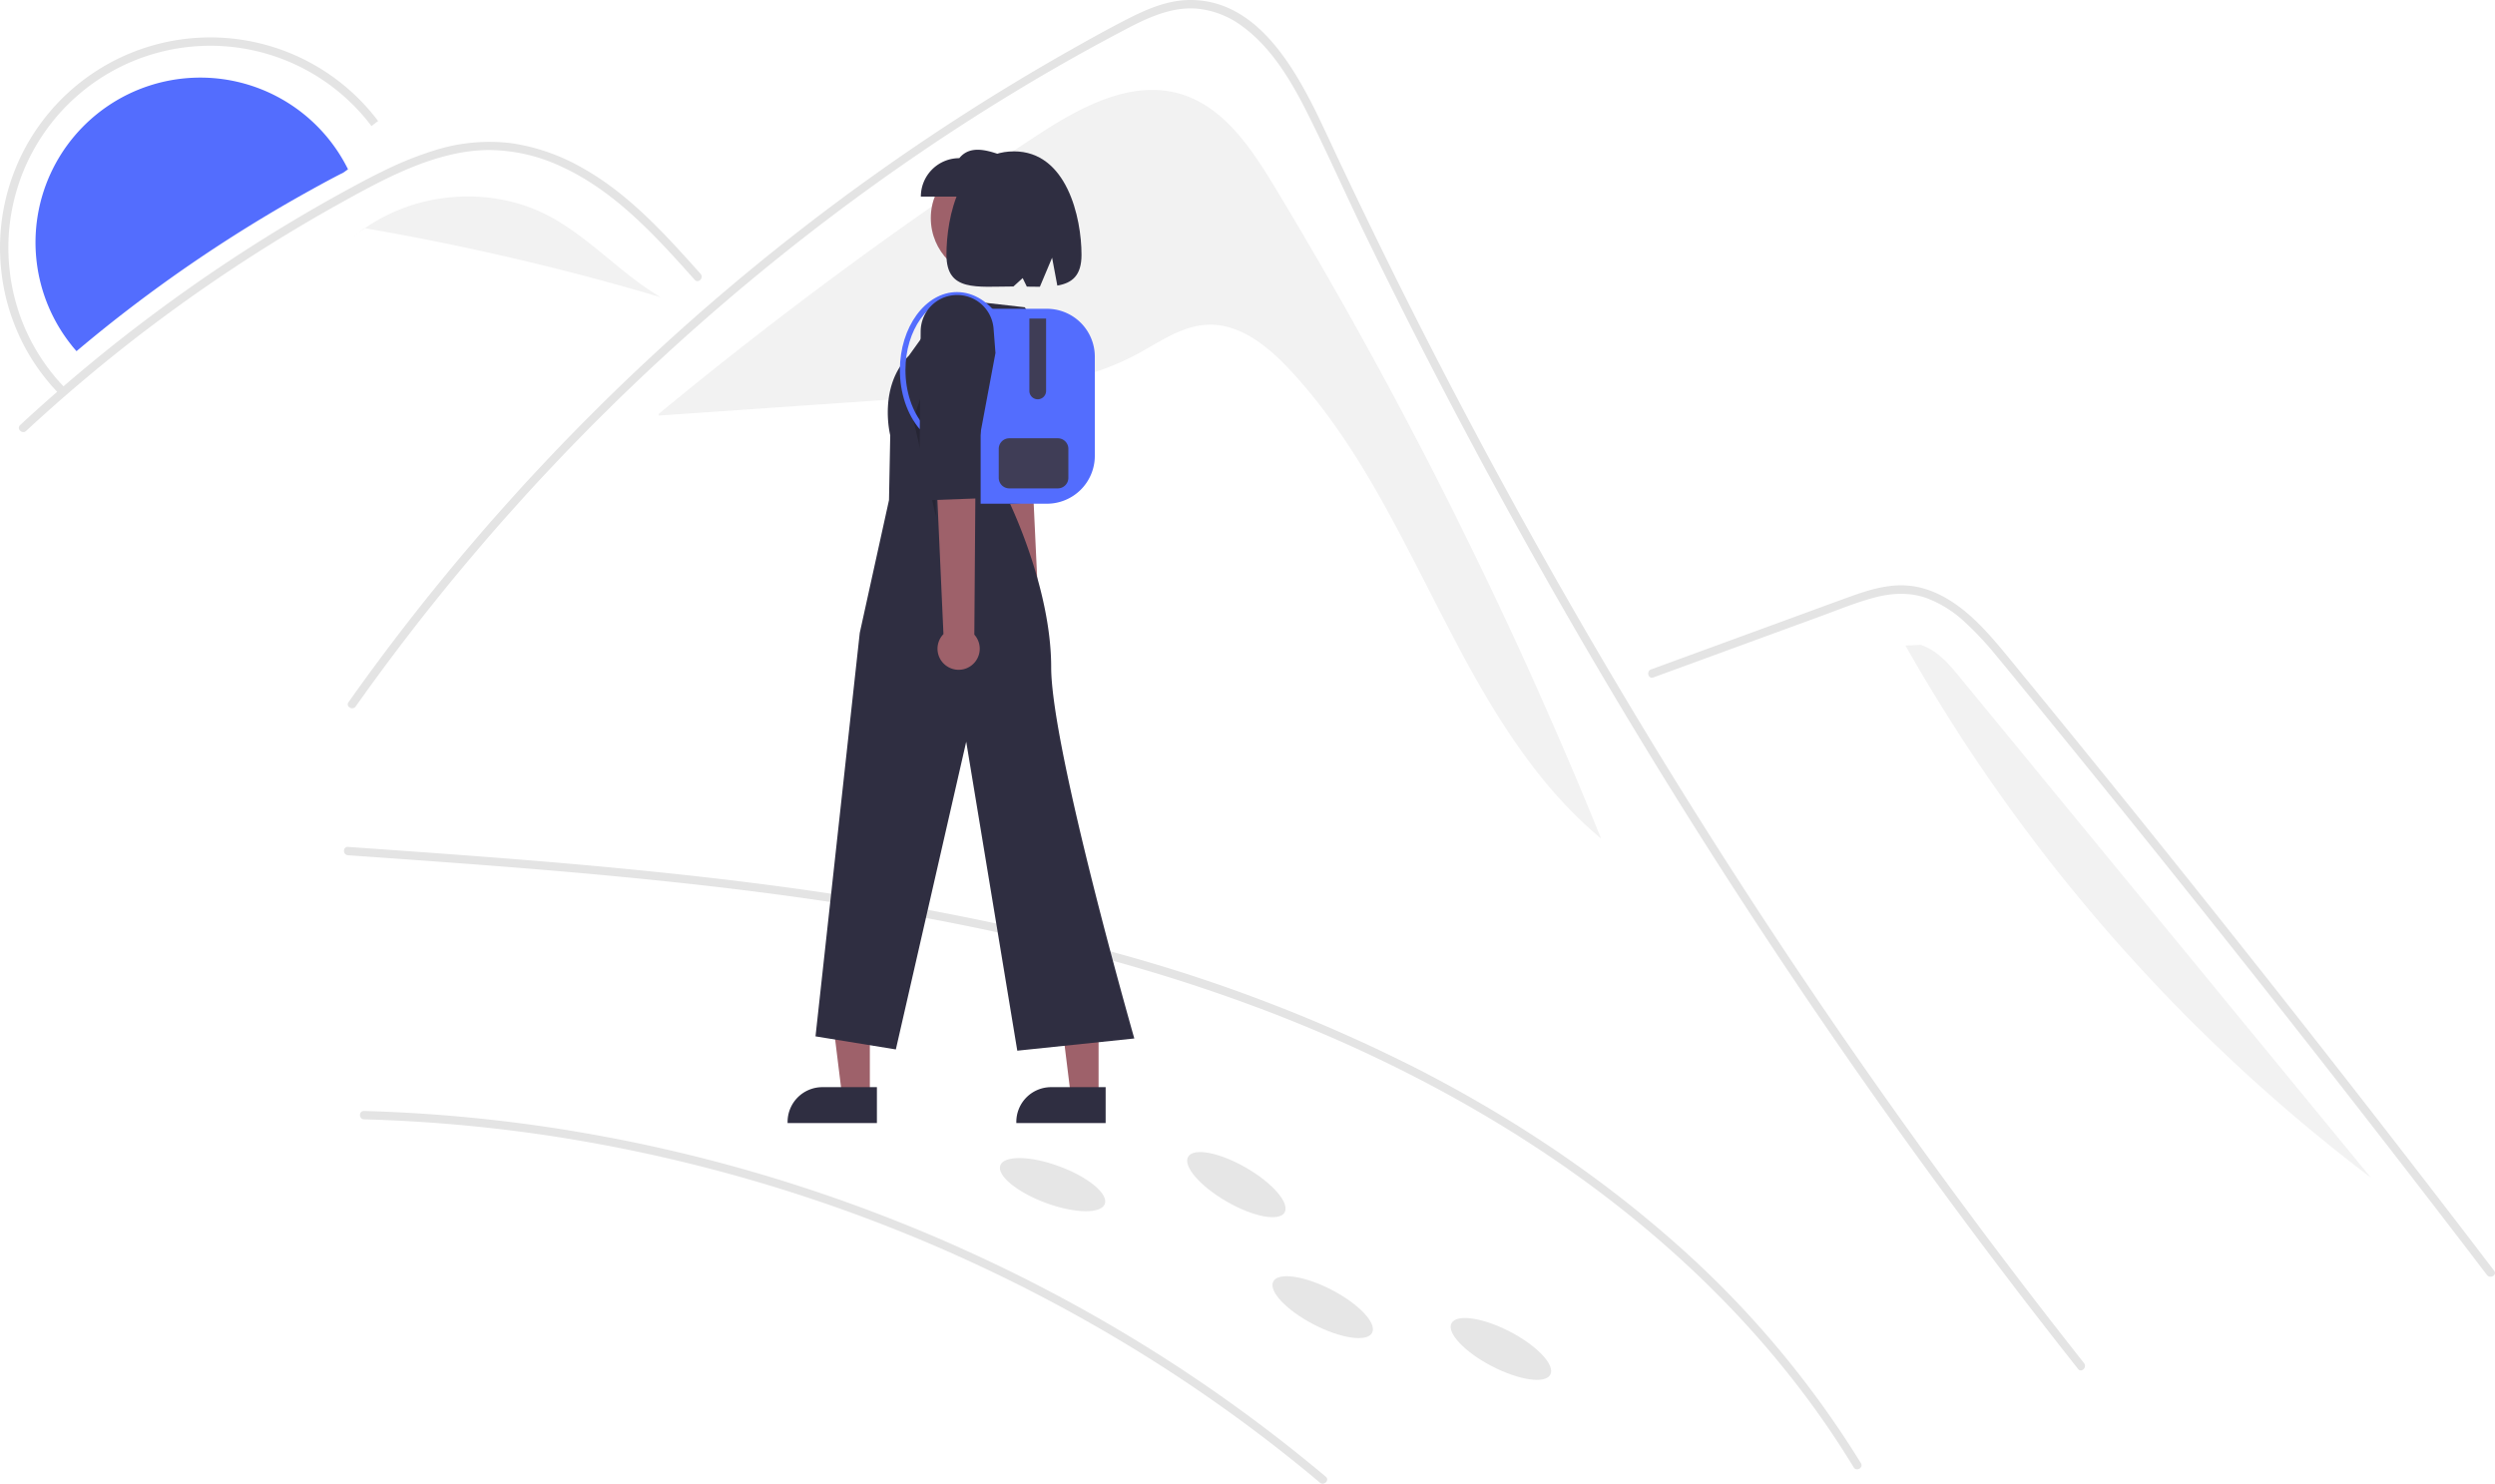
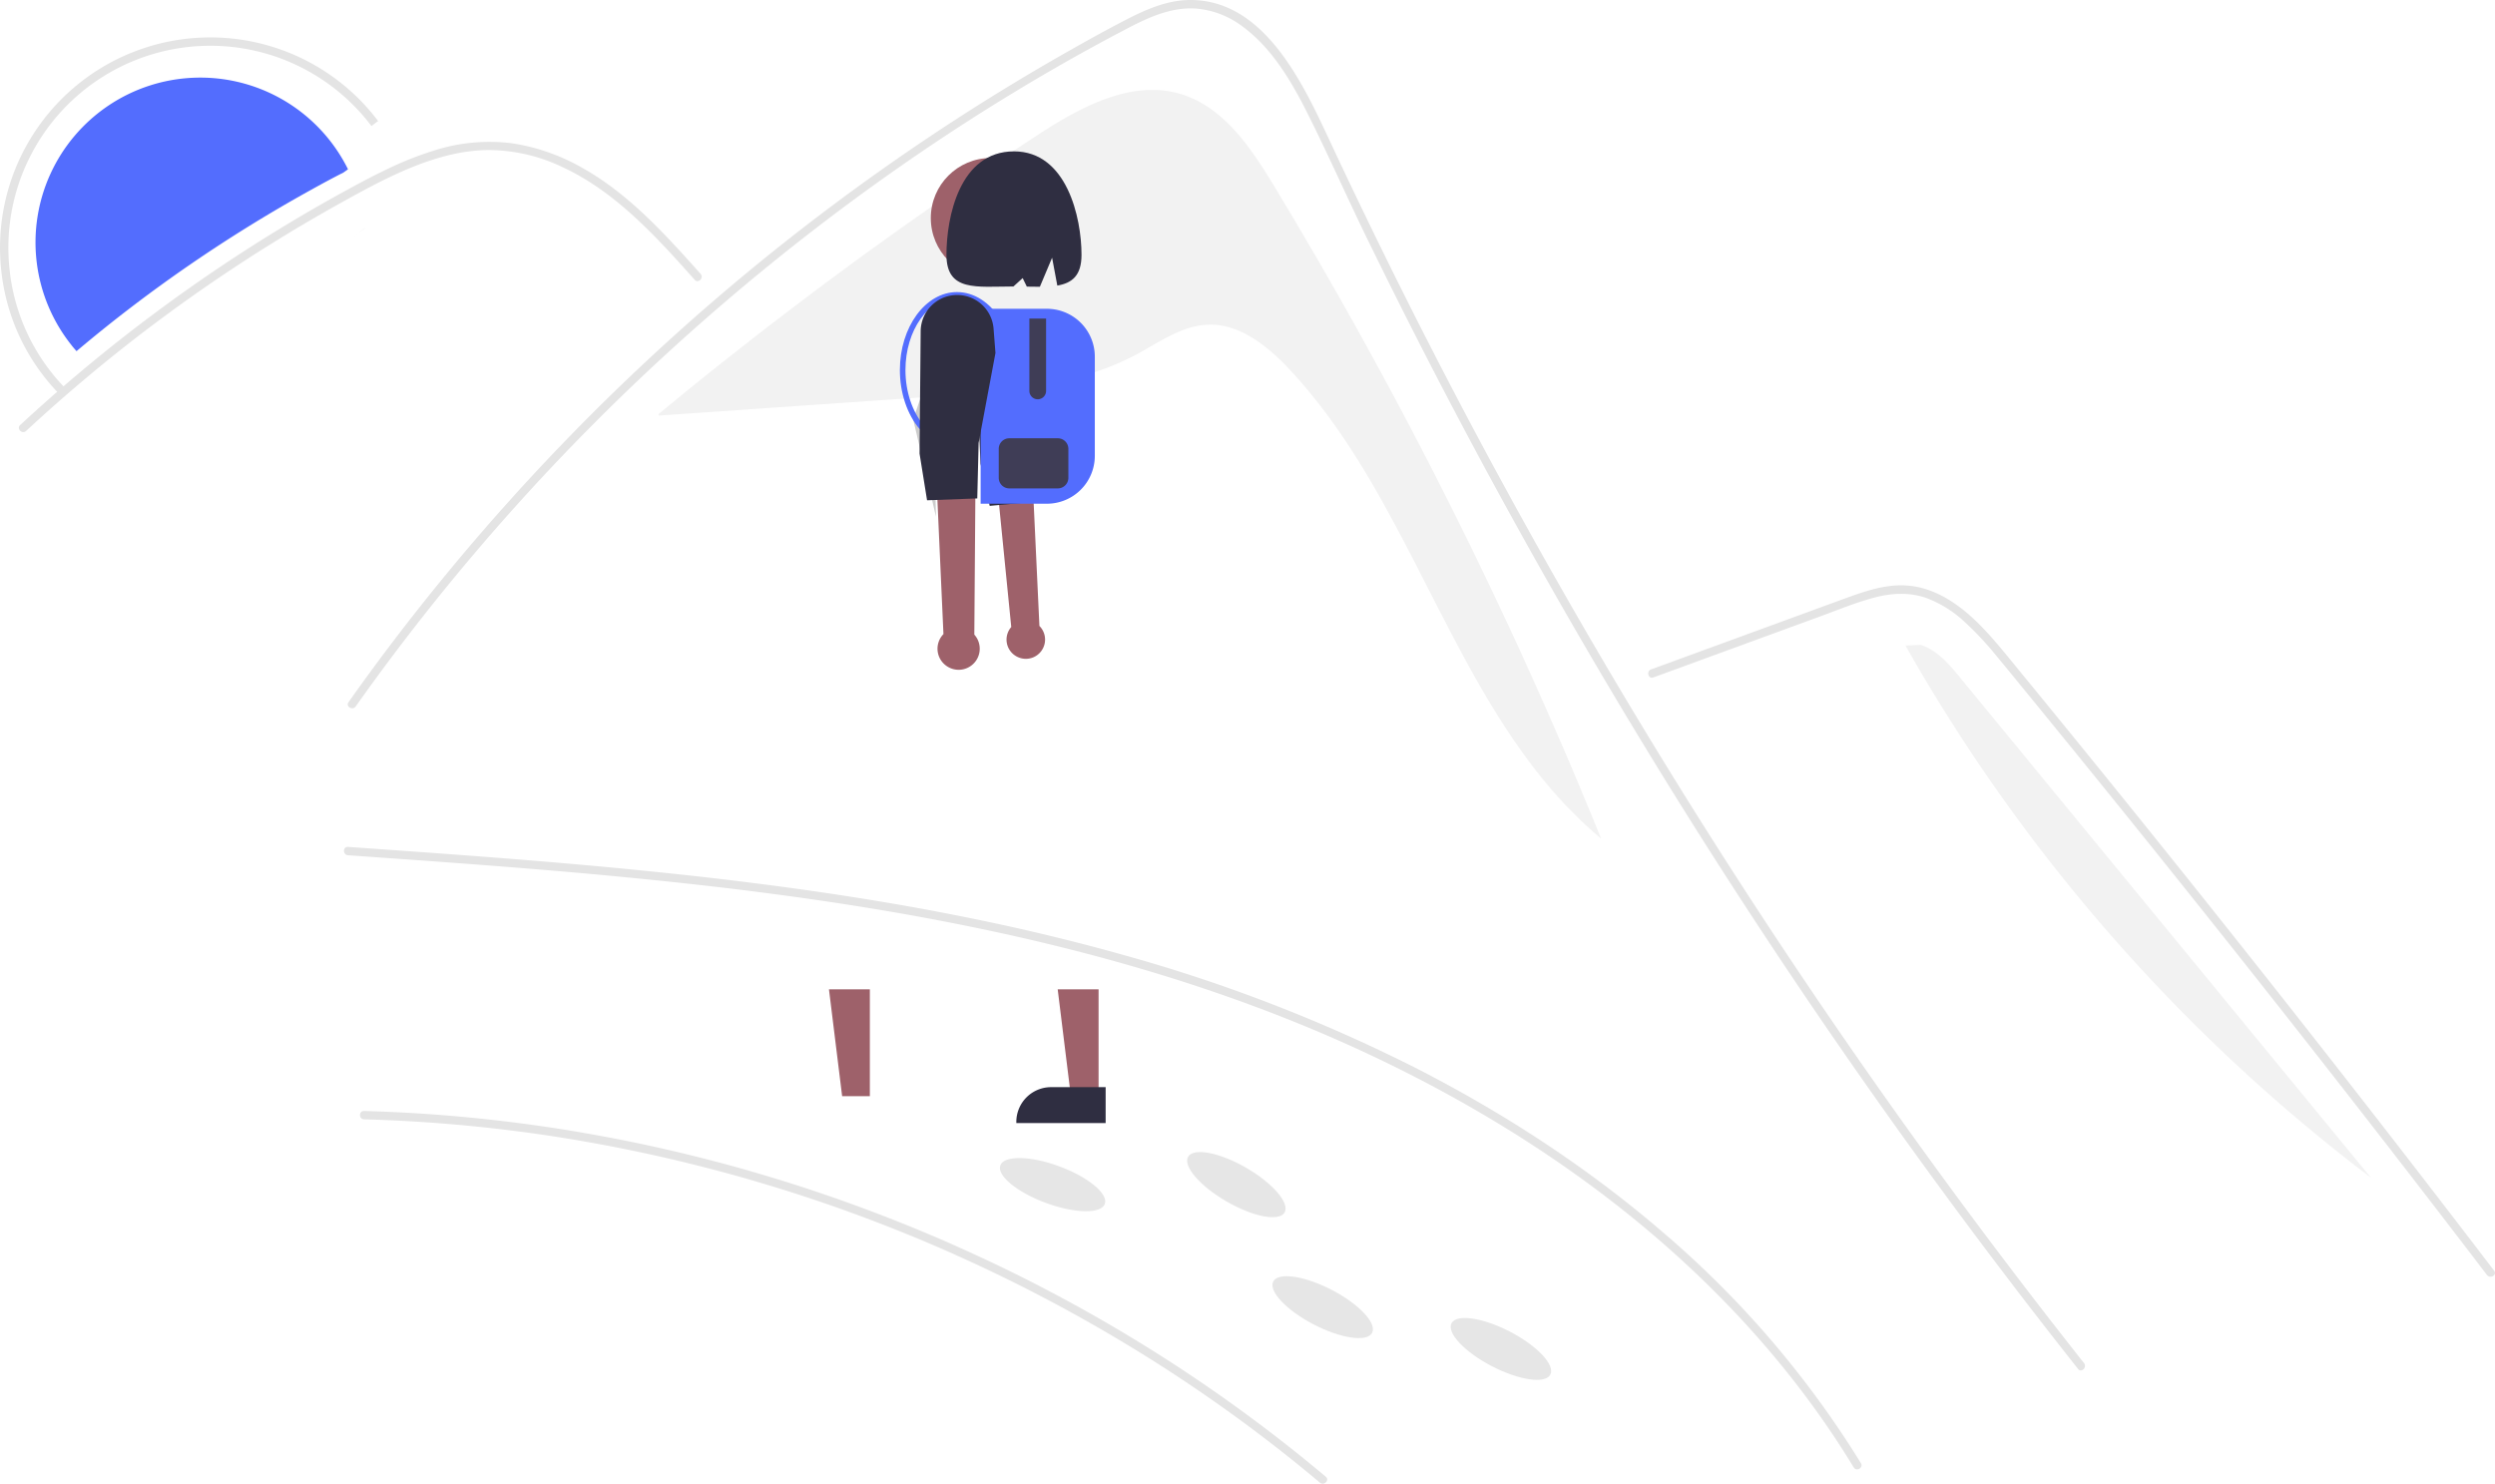
<svg xmlns="http://www.w3.org/2000/svg" id="fb0f8304-0a4b-48ea-8b3f-960f381ba720" data-name="Layer 1" width="895.929" height="532.793" viewBox="0 0 895.929 532.793" class="injected-svg gridItem__media">
  <path d="M609.574,250.425c-8.366-13.837-18.279-28.61-33.804-33.128-17.979-5.232-36.448,5.162-52.114,15.418a1518.606,1518.606,0,0,0-135.147,99.575l.047.537q50.424-3.477,100.849-6.955c24.288-1.675,49.41-3.581,70.873-15.07,8.145-4.36,16.084-10.184,25.313-10.59,11.467-.504,21.465,7.504,29.322,15.871,46.477,49.492,59.927,125.177,112.07,168.66A1654.786,1654.786,0,0,0,609.574,250.425Z" transform="translate(-152.036 -183.604)" fill="#f2f2f2" />
  <path d="M277,244.395c-.547.394-1.094.789-1.64,1.175-4.026,2.026-7.98,4.187-11.915,6.366q-11.082,6.132-21.876,12.803-21.477,13.274-41.609,28.573-10.436,7.935-20.442,16.389c-.484-.529-.95-1.076-1.407-1.632-.108-.135-.224-.269-.323-.412a59.179,59.179,0,1,1,97.958-65.664c.063.108.126.224.179.332Q276.489,243.346,277,244.395Z" transform="translate(-152.036 -183.604)" fill="#536dfe" ctg="1" />
  <path d="M282.749,585.549a546.939,546.939,0,0,1,72.657,6.853,564.487,564.487,0,0,1,204.104,75.736,547.257,547.257,0,0,1,59.584,42.167q3.477,2.83,6.906,5.717c1.469,1.235,3.601-.877,2.121-2.121a553.001,553.001,0,0,0-59.249-43.455,562.436,562.436,0,0,0-64.376-35.232,571.35,571.35,0,0,0-68.49-26.673,563.482,563.482,0,0,0-71.253-17.576,553.19,553.19,0,0,0-72.756-8.088q-4.623-.204-9.248-.328c-1.931-.053-1.93,2.947,0,3Z" transform="translate(-152.036 -183.604)" fill="#e4e4e4" />
  <path d="M276.995,490.724c43.579,3.048,87.174,6.147,130.58,11.159,43.45,5.017,86.748,11.985,129.17,22.753C574.248,534.154,610.988,546.687,645.952,563.324c32.69,15.554,63.876,34.524,92.029,57.33,27.759,22.488,52.579,48.738,72.435,78.486q3.753,5.622,7.266,11.397c1.004,1.646,3.6.14,2.59-1.514a350.705,350.705,0,0,0-69.843-81.83c-27.416-23.791-58.033-43.773-90.349-60.245A571.836,571.836,0,0,0,554.354,526.225C512.127,514.408,468.875,506.643,425.414,501.056c-43.85-5.637-87.946-9.054-132.034-12.181q-8.192-.581-16.385-1.152c-1.927-.135-1.918,2.866,0,3Z" transform="translate(-152.036 -183.604)" fill="#e4e4e4" />
  <path d="M898.264,675.208q-7.709-9.735-15.31-19.56Q821.034,575.563,766.554,490.068q-37.005-58.065-70.34-118.36-15.87-28.665-30.87-57.78-11.64-22.575-22.76-45.42c-2.12-4.35-4.18-8.72-6.23-13.1-4.83-10.3-9.57-20.65-14.66-30.81-5.8-11.58-12.86-23.72-23.51-31.5a32.076,32.076,0,0,0-16.71-6.43c-8.67-.56-16.67,3.02-24.19,6.93-55.02,28.69-106.53,64.66-153.12,105.59a797.156,797.156,0,0,0-124.4,138.09c-1.1,1.57-3.7.07-2.59-1.51q6.555-9.27,13.37-18.34a801.562,801.562,0,0,1,204.64-190.88q19.906-12.9,40.56-24.59c6.94-3.93,13.91-7.81,21-11.45,6.95-3.57,14.33-6.78,22.27-6.9,27.02-.42,41.01,30.18,50.62,50.77q4.53,9.72,9.17,19.38,17.535,36.675,36.42,72.68,11.655,22.23,23.82,44.2,37.86,68.415,80.48,134.06,56.46,86.955,120.86,168.39C901.564,674.588,899.455,676.728,898.264,675.208Z" transform="translate(-152.036 -183.604)" fill="#e4e4e4" />
  <path d="M401.494,284.078c-1.57-1.75-3.13-3.5-4.71-5.25-12.46-13.78-25.83-27.4-42.94-35.3a62.298,62.298,0,0,0-26.1-6.05c-9.34.03-18.47,2.48-27.1,5.91-4.08,1.63-8.07,3.48-12,5.45-4.49,2.26-8.9,4.67-13.29,7.1q-12.36,6.84-24.4,14.28-23.955,14.805-46.41,31.87-11.64,8.85-22.8,18.28-10.38,8.76-20.34,17.99c-1.42,1.31-3.54-.81-2.12-2.12,1.75-1.63,3.52-3.25,5.29-4.85q7.5-6.78,15.24-13.3,14.115-11.91,28.96-22.9,23.085-17.1,47.76-31.88,12.33-7.38,25-14.14c2.55-1.36,5.13-2.69,7.74-3.95a123.389,123.389,0,0,1,18.4-7.49,65.457,65.457,0,0,1,27.79-2.73,72.352,72.352,0,0,1,25.64,8.87c16.8,9.39,29.83,23.91,42.51,38.08C404.894,283.388,402.784,285.518,401.494,284.078Z" transform="translate(-152.036 -183.604)" fill="#e4e4e4" />
  <path d="M745.717,426.875l40.257-14.724,19.988-7.311c6.51-2.381,13.004-5.091,19.733-6.796,5.95-1.507,11.995-1.754,17.861.228a41.165,41.165,0,0,1,13.931,8.636,113.053,113.053,0,0,1,11.426,12.203c4.352,5.23,8.639,10.514,12.946,15.781q26.661,32.606,52.974,65.495,26.312,32.888,52.272,66.056,26.024,33.249,51.69,66.776,3.144,4.107,6.283,8.219c1.156,1.514,3.763.021,2.59-1.514q-25.855-33.864-52.071-67.451-26.28-33.667-52.923-67.049-26.643-33.381-53.646-66.472-6.727-8.244-13.477-16.47c-3.796-4.626-7.548-9.302-11.711-13.607-7.642-7.903-17.189-14.888-28.617-15.077-6.719-.111-13.222,2.021-19.465,4.279-6.73,2.435-13.444,4.915-20.165,7.373l-40.538,14.827-10.135,3.707c-1.798.658-1.022,3.558.798,2.893Z" transform="translate(-152.036 -183.604)" fill="#e4e4e4" />
  <path d="M287.818,227.059l-2.393,1.809a72.508,72.508,0,0,0-129.938,51.711,71.764,71.764,0,0,0,20.326,42.764l-2.139,2.104a74.736,74.736,0,0,1-21.169-44.535,75.508,75.508,0,0,1,135.313-53.853Z" transform="translate(-152.036 -183.604)" fill="#e4e4e4" />
  <path d="M516.803,419.172a6.871,6.871,0,0,1-1.636-10.408l-8.929-89.601,14.91.989,4.13,88.23a6.908,6.908,0,0,1-8.475,10.79Z" transform="translate(-152.036 -183.604)" fill="#9e616a" />
-   <path d="M527.187,315.844l-3.909,29.709.543,18.208-16.398,1.501-3.287-15.144-1.811-40.092a11.964,11.964,0,0,1,10.57-12.424h0a11.964,11.964,0,0,1,13.243,10.315Z" transform="translate(-152.036 -183.604)" fill="#2f2e41" />
+   <path d="M527.187,315.844l-3.909,29.709.543,18.208-16.398,1.501-3.287-15.144-1.811-40.092a11.964,11.964,0,0,1,10.57-12.424h0a11.964,11.964,0,0,1,13.243,10.315" transform="translate(-152.036 -183.604)" fill="#2f2e41" />
  <polygon points="312.353 393.642 302.406 393.642 297.674 355.274 312.355 355.275 312.353 393.642" fill="#9e616a" />
-   <path d="M466.926,586.888l-32.074-.001v-.406a12.485,12.485,0,0,1,12.484-12.484h.001l19.59.001Z" transform="translate(-152.036 -183.604)" fill="#2f2e41" />
  <polygon points="394.489 393.642 384.542 393.642 379.809 355.274 394.49 355.275 394.489 393.642" fill="#9e616a" />
  <path d="M549.061,586.888l-32.074-.001v-.406a12.485,12.485,0,0,1,12.484-12.484h.001l19.59.001Z" transform="translate(-152.036 -183.604)" fill="#2f2e41" />
  <circle cx="355.808" cy="78.311" r="21.566" fill="#9e616a" />
-   <path d="M505.057,292.236l14.967,1.71,0,0A39.827,39.827,0,0,1,525.116,329.91l-11.293,32.669s15.677,31.427,15.677,60.606,29.855,133.332,29.855,133.332l-42.024,4.384L498.994,449.948,473.726,560.453,444.879,555.757,460.767,410.873l10.499-47.688.447-23.256s-4.464-17.45,6.708-28.623L492.062,292.298Z" transform="translate(-152.036 -183.604)" fill="#2f2e41" />
-   <path d="M482.704,254.212h31.691v-13.814c-6.956-2.763-13.762-5.114-17.877,0a13.814,13.814,0,0,0-13.814,13.814Z" transform="translate(-152.036 -183.604)" fill="#2f2e41" />
  <path d="M516.149,237.96c18.945,0,24.248,23.747,24.248,37.145,0,7.471-3.379,10.144-8.689,11.048l-1.875-10.001L525.442,286.583c-1.491.007-3.058-.021-4.683-.052l-1.489-3.066-3.321,3.011c-13.299.02-24.048,1.958-24.048-11.372C491.901,261.708,496.552,237.96,516.149,237.96Z" transform="translate(-152.036 -183.604)" fill="#2f2e41" />
  <polygon points="336.096 185.524 335.295 150.737 333.17 135.294 327.917 150.592 336.096 185.524" opacity="0.2" />
  <path d="M527.989,364.488H504.174v-70h23.815A17.204,17.204,0,0,1,545.174,311.673v35.63A17.204,17.204,0,0,1,527.989,364.488Z" transform="translate(-152.036 -183.604)" fill="#536dfe" ctg="1" />
  <path d="M524.674,326.988a3.003,3.003,0,0,1-3-3v-26h6v26A3.003,3.003,0,0,1,524.674,326.988Z" transform="translate(-152.036 -183.604)" fill="#3f3d56" />
  <path d="M531.887,358.988H514.462a3.792,3.792,0,0,1-3.787-3.788v-10.425a3.792,3.792,0,0,1,3.787-3.788h17.425a3.792,3.792,0,0,1,3.787,3.788v10.425A3.792,3.792,0,0,1,531.887,358.988Z" transform="translate(-152.036 -183.604)" fill="#3f3d56" />
  <path d="M482.271,337.695c-4.51-5.321-7.097-13.051-7.097-21.207,0-15.439,9.196-28,20.5-28,6.069,0,11.786,3.627,15.686,9.951l-1.702,1.05c-3.528-5.72-8.625-9-13.984-9-10.201,0-18.5,11.664-18.5,26,0,7.69,2.414,14.948,6.623,19.914Z" transform="translate(-152.036 -183.604)" fill="#536dfe" ctg="1" />
  <path d="M491.992,422.793a7.528,7.528,0,0,1-1.171-11.484L486.378,312.749l16.253,1.969-.726,96.774a7.569,7.569,0,0,1-9.913,11.301Z" transform="translate(-152.036 -183.604)" fill="#9e616a" />
  <path d="M509.496,310.363,503.453,342.634l-.489,19.953-18.03.668-2.695-16.764.402-43.971a13.109,13.109,0,0,1,12.303-12.964l0,0a13.109,13.109,0,0,1,13.875,12.073Z" transform="translate(-152.036 -183.604)" fill="#2f2e41" />
  <ellipse cx="530" cy="609" rx="7" ry="20" transform="translate(-376.945 711.566) rotate(-69.728)" fill="#e6e6e6" />
  <ellipse cx="596" cy="609" rx="7" ry="20" transform="translate(-381.445 637.048) rotate(-60)" fill="#e6e6e6" />
  <ellipse cx="627" cy="653" rx="7" ry="20" transform="translate(-393.356 725.44) rotate(-62.593)" fill="#e6e6e6" />
  <ellipse cx="691" cy="668" rx="7" ry="20" transform="translate(-372.132 790.352) rotate(-62.593)" fill="#e6e6e6" />
-   <path d="M348.546,260.867c-20.458-10.514-46.656-8.455-65.455,4.681a933.585,933.585,0,0,1,106.215,24.79C374.817,281.847,363.483,268.544,348.546,260.867Z" transform="translate(-152.036 -183.604)" fill="#f2f2f2" />
  <path d="M282.89,265.512l-3.938,3.201c1.332-1.12,2.717-2.171,4.14-3.165C283.024,265.537,282.957,265.524,282.89,265.512Z" transform="translate(-152.036 -183.604)" fill="#f2f2f2" />
  <path d="M855.971,427.023c-3.963-4.824-8.247-9.874-14.175-11.834l-5.534.218a627.704,627.704,0,0,0,167.189,191.136Q929.711,516.783,855.971,427.023Z" transform="translate(-152.036 -183.604)" fill="#f2f2f2" />
</svg>